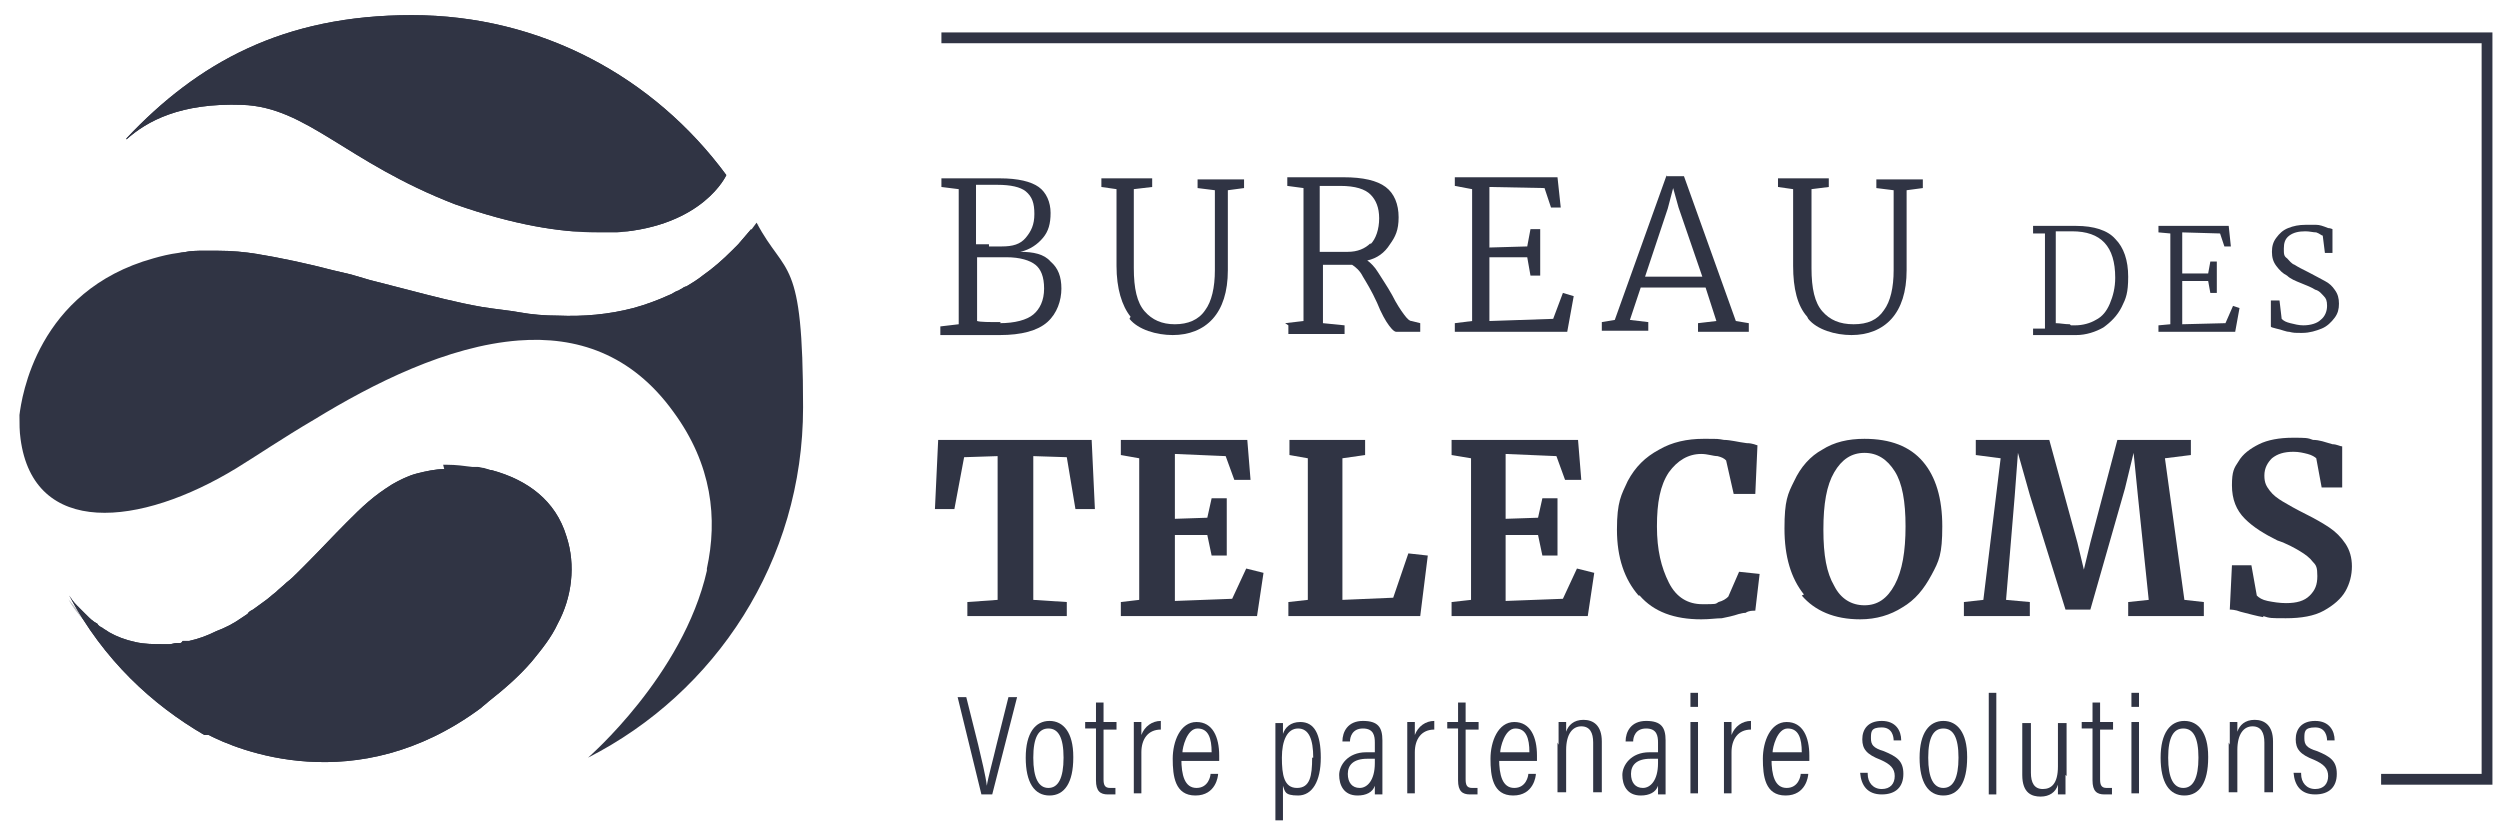
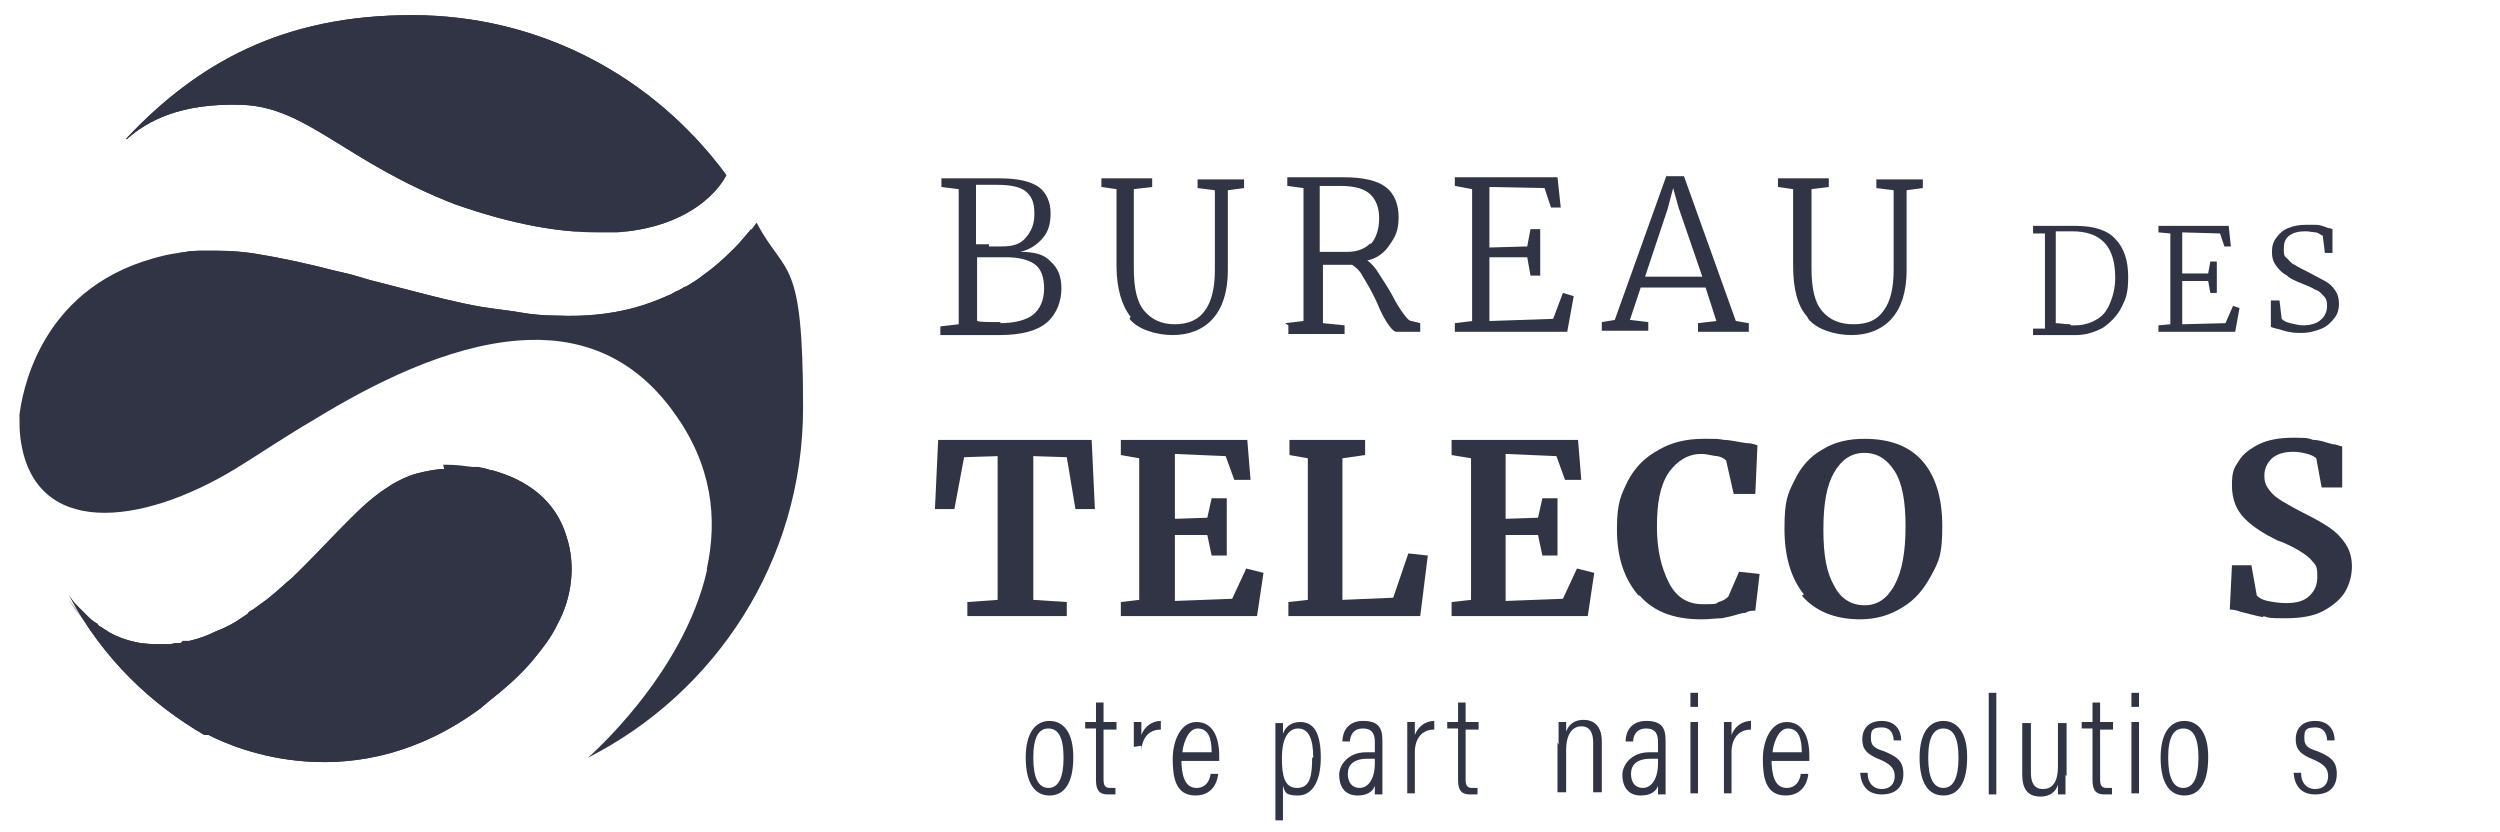
<svg xmlns="http://www.w3.org/2000/svg" id="Calque_2" viewBox="0 0 231.3 77">
  <defs>
    <style>      .st0 {        fill: none;        stroke: #303444;        stroke-miterlimit: 10;      }      .st1 {        fill: #303444;      }      .st2 {        clip-path: url(#clippath-3);      }      .st3 {        clip-path: url(#clippath-4);      }      .st4 {        clip-path: url(#clippath-2);      }      .st5 {        opacity: .3;      }      .st6 {        clip-path: url(#clippath);      }    </style>
    <clipPath id="clippath">
      <path class="st1" d="M11.7,12.9c1.9-1.7,5-3.4,10.7-3.2,6,.2,9.6,5.3,19.7,9.2,5.4,1.9,9.7,2.6,13.2,2.6s1.2,0,1.8,0c8-.6,10.1-5.3,10.1-5.3C60.5,7.1,50,1.4,38.1,1.4S18.3,5.8,11.7,12.8h0Z" />
    </clipPath>
    <clipPath id="clippath-2">
      <path class="st1" d="M41.1,43.4c-.8,0-1.7.2-2.5.4-.8.2-1.6.6-2.3,1-.8.5-1.5,1-2.2,1.6-.7.6-1.3,1.2-2,1.9-1.3,1.3-2.5,2.6-3.7,3.8-.3.3-.6.6-.9.9-.3.3-.6.6-1,.9-.3.3-.7.6-1,.9-.4.3-.7.6-1,.8-.4.3-.7.5-1.1.8-.2.1-.4.2-.5.4l-.3.2-.3.2c-.7.5-1.5.9-2.3,1.2-.8.4-1.6.7-2.5.9h-.6c-.1.2-.2.2-.3.2h-.3c-.2,0-.4.1-.6.1-.1,0-.2,0-.3,0h-.3c-.9,0-1.7,0-2.6-.2-.9-.2-1.7-.5-2.4-.9l-.3-.2c0,0-.2-.1-.3-.2-.2-.1-.4-.2-.5-.4-.4-.2-.7-.5-1-.8-.3-.3-.6-.6-.9-.9-.3-.3-.5-.6-.7-.9h0c3.2,6,7.7,10.1,12.5,12.9,0,0,0,0,0,0,0,0,0,0,0,0,0,0,.1,0,.2,0,0,0,0,0,0,0,0,0,.1,0,.2,0,2.5,1.3,13.6,6.1,25.2-2.5.2-.2.5-.4.7-.6,1.4-1.1,2.8-2.3,4-3.7.9-1.1,1.8-2.2,2.4-3.5,1.3-2.4,1.7-5.4.8-8.1-1-3.3-3.6-5.2-6.9-6.1-.2,0-.4-.1-.7-.2-.2,0-.4-.1-.6-.1s-.2,0-.2,0c0,0-.2,0-.3,0-.8-.1-1.5-.2-2.3-.2h-.4Z" />
    </clipPath>
    <clipPath id="clippath-3">
      <path class="st1" d="M41.4,43.4c-.8,0-1.7.3-2.5.6-.8.3-1.6.7-2.3,1.2-.7.5-1.4,1.1-2,1.7-.6.6-1.3,1.2-1.9,1.9-.3.3-.6.6-.9,1l-.9,1c-.6.7-1.2,1.3-1.8,2-.3.3-.6.7-.9,1-.3.3-.6.6-1,.9-.3.3-.7.6-1,.9-.4.3-.7.6-1.1.8-.4.3-.7.5-1.1.8-.2.1-.4.2-.6.4l-.3.2-.3.2c-.8.5-1.6.9-2.4,1.3-.8.3-1.7.7-2.6.9h-.7c-.1.2-.2.2-.3.2h-.3c-.2,0-.5,0-.7.1-.1,0-.2,0-.3,0h-.4c-.9,0-1.8,0-2.7-.3-.9-.2-1.7-.6-2.5-1.1l-.3-.2c-.1,0-.2-.1-.3-.2-.2-.1-.4-.3-.5-.4-.4-.3-.7-.6-1-.9-.6-.6-1.1-1.3-1.5-2,.2.3.5.6.7.9.3.3.6.6.9.9.3.3.7.6,1,.8.2.1.4.2.5.4.1,0,.2.1.3.2l.3.2c.8.4,1.6.7,2.4.9.8.2,1.7.3,2.6.2h.3c.1,0,.2,0,.3,0,.2,0,.4,0,.6,0h.3c.1,0,.2,0,.3-.1h.6c.8-.4,1.6-.7,2.5-1,.8-.4,1.6-.8,2.3-1.2l.3-.2.3-.2c.2-.1.4-.2.5-.4.4-.2.7-.5,1.1-.8.4-.2.7-.5,1-.8.3-.3.7-.6,1-.9.3-.3.6-.6,1-.9.3-.3.6-.6.9-.9,1.2-1.3,2.4-2.6,3.7-3.8.6-.6,1.3-1.3,2-1.9.7-.6,1.4-1.1,2.2-1.6,1.5-.9,3.1-1.5,5-1.5h0Z" />
    </clipPath>
    <clipPath id="clippath-4">
      <path class="st1" d="M69.5,21.2l-.6.7-.6.7c-.2.2-.4.4-.6.6-.8.8-1.7,1.6-2.7,2.3-.5.4-1,.7-1.5,1-.1,0-.3.1-.4.2-.1,0-.3.2-.4.2-.3.1-.5.3-.8.4-1.1.5-2.2.9-3.3,1.2-2.3.6-4.6.8-7,.7-1.2,0-2.4-.1-3.5-.3s-2.3-.3-3.5-.5c-2.3-.4-4.6-1-6.9-1.6-1.2-.3-2.3-.6-3.5-.9l-1.7-.5-1.7-.4c-2.3-.6-4.6-1.1-7-1.5-1.2-.2-2.4-.3-3.6-.3-.6,0-1.2,0-1.8,0-.6,0-1.2.1-1.8.2.6,0,1.2-.1,1.8-.1s1.2,0,1.8,0,1.2.1,1.8.2,1.2.2,1.8.3c.6.1,1.2.2,1.7.4.6.1,1.2.3,1.7.4,1.1.3,2.3.6,3.5.9,2.3.6,4.6,1.3,6.9,1.9,1.2.3,2.3.6,3.5.9,1.2.3,2.3.5,3.5.8,2.4.4,4.8.7,7.2.8,1.2,0,2.4,0,3.6-.2.3,0,.6,0,.9-.1.2,0,.3,0,.5,0,.2,0,.3,0,.5,0,.3,0,.6-.1.9-.2h.4c0-.1.4-.2.4-.2,2.3-.7,4.5-1.8,6.4-3.2,1.9-1.5,3.5-3.3,4.8-5.3l-.6.7h0Z" />
    </clipPath>
  </defs>
  <g id="Calque_2-2">
    <g id="Calque_1-2">
      <g>
        <g>
          <path class="st1" d="M11.7,12.9c1.9-1.7,5-3.4,10.7-3.2,6,.2,9.6,5.3,19.7,9.2,5.4,1.9,9.7,2.6,13.2,2.6s1.2,0,1.8,0c8-.6,10.1-5.3,10.1-5.3C60.5,7.1,50,1.4,38.1,1.4S18.3,5.8,11.7,12.8h0Z" />
          <g class="st6">
            <rect class="st1" x="11.7" y="1.4" width="55.5" height="20" />
          </g>
        </g>
        <path class="st1" d="M57.8,28.9c-10.3,2.3-22.5-2.9-32.4-4.9-3.2-.7-6.2-1-8.9-.6-.8.1-1.6.3-2.3.5-10.8,3-12.2,12.9-12.4,14.5h0c0,.8,0,1.5.1,2.2h0c1.2,9.1,11,8.2,20,2.7,1.8-1.1,4.3-2.8,7.2-4.5,5.4-3.3,12.3-6.8,18.9-7.3,5.3-.4,10.4,1.2,14.3,6.6,3.6,4.9,4.1,9.9,3.1,14.5,0,0,0,.1,0,.2-2.2,9.7-11,17.3-11,17.3h0c11.8-6,19.9-18.2,19.9-32.4s-1.6-12-4.3-17.1h0c-3.5,4.9-7.7,7.4-12.2,8.5h0Z" />
        <g>
          <path class="st1" d="M41.1,43.4c-.8,0-1.7.2-2.5.4-.8.2-1.6.6-2.3,1-.8.5-1.5,1-2.2,1.6-.7.6-1.3,1.2-2,1.9-1.3,1.3-2.5,2.6-3.7,3.8-.3.3-.6.6-.9.9-.3.3-.6.6-1,.9-.3.3-.7.6-1,.9-.4.3-.7.6-1,.8-.4.3-.7.5-1.1.8-.2.1-.4.2-.5.4l-.3.2-.3.2c-.7.5-1.5.9-2.3,1.2-.8.4-1.6.7-2.5.9h-.6c-.1.2-.2.2-.3.2h-.3c-.2,0-.4.1-.6.1-.1,0-.2,0-.3,0h-.3c-.9,0-1.7,0-2.6-.2-.9-.2-1.7-.5-2.4-.9l-.3-.2c0,0-.2-.1-.3-.2-.2-.1-.4-.2-.5-.4-.4-.2-.7-.5-1-.8-.3-.3-.6-.6-.9-.9-.3-.3-.5-.6-.7-.9h0c3.2,6,7.7,10.1,12.5,12.9,0,0,0,0,0,0,0,0,0,0,0,0,0,0,.1,0,.2,0,0,0,0,0,0,0,0,0,.1,0,.2,0,2.5,1.3,13.6,6.1,25.2-2.5.2-.2.5-.4.7-.6,1.4-1.1,2.8-2.3,4-3.7.9-1.1,1.8-2.2,2.4-3.5,1.3-2.4,1.7-5.4.8-8.1-1-3.3-3.6-5.2-6.9-6.1-.2,0-.4-.1-.7-.2-.2,0-.4-.1-.6-.1s-.2,0-.2,0c0,0-.2,0-.3,0-.8-.1-1.5-.2-2.3-.2h-.4Z" />
          <g class="st4">
            <rect class="st1" x="6.3" y="43.4" width="47" height="31" />
          </g>
        </g>
        <g class="st5">
          <g>
            <path class="st1" d="M41.4,43.4c-.8,0-1.7.3-2.5.6-.8.3-1.6.7-2.3,1.2-.7.5-1.4,1.1-2,1.7-.6.6-1.3,1.2-1.9,1.9-.3.3-.6.6-.9,1l-.9,1c-.6.7-1.2,1.3-1.8,2-.3.3-.6.7-.9,1-.3.3-.6.6-1,.9-.3.3-.7.6-1,.9-.4.3-.7.6-1.1.8-.4.3-.7.5-1.1.8-.2.1-.4.2-.6.4l-.3.2-.3.2c-.8.5-1.6.9-2.4,1.3-.8.3-1.7.7-2.6.9h-.7c-.1.2-.2.2-.3.2h-.3c-.2,0-.5,0-.7.1-.1,0-.2,0-.3,0h-.4c-.9,0-1.8,0-2.7-.3-.9-.2-1.7-.6-2.5-1.1l-.3-.2c-.1,0-.2-.1-.3-.2-.2-.1-.4-.3-.5-.4-.4-.3-.7-.6-1-.9-.6-.6-1.1-1.3-1.5-2,.2.3.5.6.7.9.3.3.6.6.9.9.3.3.7.6,1,.8.2.1.4.2.5.4.1,0,.2.1.3.2l.3.2c.8.4,1.6.7,2.4.9.8.2,1.7.3,2.6.2h.3c.1,0,.2,0,.3,0,.2,0,.4,0,.6,0h.3c.1,0,.2,0,.3-.1h.6c.8-.4,1.6-.7,2.5-1,.8-.4,1.6-.8,2.3-1.2l.3-.2.3-.2c.2-.1.4-.2.5-.4.4-.2.7-.5,1.1-.8.4-.2.7-.5,1-.8.3-.3.7-.6,1-.9.3-.3.6-.6,1-.9.3-.3.6-.6.9-.9,1.2-1.3,2.4-2.6,3.7-3.8.6-.6,1.3-1.3,2-1.9.7-.6,1.4-1.1,2.2-1.6,1.5-.9,3.1-1.5,5-1.5h0Z" />
            <g class="st2">
              <rect class="st1" x="6.4" y="43.4" width="35" height="16.9" />
            </g>
          </g>
        </g>
        <g>
          <path class="st1" d="M69.5,21.2l-.6.7-.6.7c-.2.2-.4.4-.6.6-.8.8-1.7,1.6-2.7,2.3-.5.4-1,.7-1.5,1-.1,0-.3.1-.4.2-.1,0-.3.2-.4.2-.3.1-.5.3-.8.4-1.1.5-2.2.9-3.3,1.2-2.3.6-4.6.8-7,.7-1.2,0-2.4-.1-3.5-.3s-2.3-.3-3.5-.5c-2.3-.4-4.6-1-6.9-1.6-1.2-.3-2.3-.6-3.5-.9l-1.7-.5-1.7-.4c-2.3-.6-4.6-1.1-7-1.5-1.2-.2-2.4-.3-3.6-.3-.6,0-1.2,0-1.8,0-.6,0-1.2.1-1.8.2.6,0,1.2-.1,1.8-.1s1.2,0,1.8,0,1.2.1,1.8.2,1.2.2,1.8.3c.6.1,1.2.2,1.7.4.6.1,1.2.3,1.7.4,1.1.3,2.3.6,3.5.9,2.3.6,4.6,1.3,6.9,1.9,1.2.3,2.3.6,3.5.9,1.2.3,2.3.5,3.5.8,2.4.4,4.8.7,7.2.8,1.2,0,2.4,0,3.6-.2.3,0,.6,0,.9-.1.2,0,.3,0,.5,0,.2,0,.3,0,.5,0,.3,0,.6-.1.9-.2h.4c0-.1.4-.2.4-.2,2.3-.7,4.5-1.8,6.4-3.2,1.9-1.5,3.5-3.3,4.8-5.3l-.6.7h0Z" />
          <g class="st3">
            <rect class="st1" x="16.6" y="20.5" width="53.5" height="9.5" />
          </g>
        </g>
        <g>
          <path class="st1" d="M88.7,17.5l-1.6-.2v-.8h2.4c.4,0,1,0,1.6,0,.6,0,1.1,0,1.4,0,1.7,0,2.9.3,3.6.8s1.1,1.4,1.1,2.4-.2,1.7-.7,2.3-1.2,1.1-2.1,1.3c1.2,0,2.2.2,2.8.9.7.6,1,1.4,1,2.5s-.4,2.3-1.3,3.1-2.4,1.2-4.4,1.2-.6,0-1.2,0c-.7,0-1.3,0-1.9,0h-2.4v-.8l1.7-.2v-12.2h0s0,0,0,0ZM91.5,22.8h1.2c1,0,1.7-.2,2.2-.8s.8-1.2.8-2.2-.2-1.6-.8-2.1c-.5-.4-1.4-.6-2.6-.6s-.9,0-1.4,0c-.3,0-.5,0-.6,0v5.5c.2,0,.6,0,1.2,0M92.5,29.9c1.4,0,2.5-.3,3.1-.8.6-.5,1-1.3,1-2.4s-.3-1.8-.8-2.2-1.4-.7-2.7-.7h-1.4c-.7,0-1.1,0-1.3,0v5.9c.3.1,1.1.1,2.2.1" />
          <path class="st1" d="M104.6,29.3c-.8-1-1.3-2.6-1.3-4.7v-7.1l-1.4-.2v-.8h4.7v.8l-1.7.2v7.3c0,1.9.3,3.2,1,4,.7.8,1.6,1.2,2.8,1.2s2.2-.4,2.8-1.3c.6-.8.9-2.1.9-3.7v-7.4l-1.6-.2v-.8h4.3v.8l-1.5.2v7.4c0,2-.5,3.5-1.4,4.5s-2.2,1.5-3.7,1.5-3.2-.5-4-1.5" />
          <path class="st1" d="M118.9,29.9l1.7-.2v-12.3l-1.5-.2v-.8h2.3c.3,0,.8,0,1.5,0,.6,0,1.1,0,1.4,0,1.8,0,3.1.3,3.9.9.8.6,1.2,1.6,1.2,2.8s-.3,1.8-.8,2.5c-.5.8-1.2,1.3-2.1,1.5.3.2.7.6,1,1.1.3.5.8,1.2,1.3,2.1.4.8.8,1.4,1.1,1.8.3.4.5.6.7.6l.8.2v.8h-2.2c-.2,0-.4-.2-.7-.6-.3-.4-.7-1.1-1.1-2.1-.5-1.1-1-1.9-1.3-2.4-.3-.6-.7-.9-1-1.1-1.6,0-2.5,0-2.7,0v5.4l2,.2v.8h-5.2v-.8h0s0,0,0,0ZM126.8,22.6c.5-.5.8-1.4.8-2.4s-.3-1.7-.8-2.2-1.4-.8-2.8-.8-.9,0-1.3,0c-.3,0-.5,0-.6,0v6.1c.2,0,.7,0,1.4,0h1.2c.9,0,1.6-.3,2.1-.8" />
          <polygon class="st1" points="136.2 17.5 134.6 17.2 134.6 16.4 144.1 16.4 144.4 19.2 143.5 19.2 142.9 17.4 137.8 17.3 137.8 22.9 141.3 22.8 141.6 21.2 142.5 21.2 142.5 25.5 141.6 25.5 141.3 23.8 137.8 23.8 137.8 29.7 143.7 29.5 144.6 27.1 145.6 27.4 145 30.7 134.6 30.7 134.6 29.9 136.2 29.7 136.2 17.5" />
          <path class="st1" d="M154.2,16.3h1.6l4.8,13.4,1.2.2v.8h-4.7v-.8l1.7-.2-1-3.1h-6l-1,3,1.7.2v.8h-4.3v-.8l1.2-.2,4.8-13.4h0ZM155.3,19.2l-.5-1.8-.5,1.9-2.1,6.3h5.3l-2.2-6.4h0Z" />
          <path class="st1" d="M167.2,29.3c-.9-1-1.3-2.6-1.3-4.7v-7.1l-1.4-.2v-.8h4.7v.8l-1.6.2v7.3c0,1.9.3,3.2,1,4,.7.8,1.6,1.2,2.9,1.2s2.2-.4,2.8-1.3c.6-.8.9-2.1.9-3.7v-7.4l-1.6-.2v-.8h4.3v.8l-1.5.2v7.4c0,2-.5,3.5-1.4,4.5s-2.2,1.5-3.7,1.5-3.2-.5-4-1.5" />
          <path class="st1" d="M189.2,21.6h-1.1v-.7h1.6c.3,0,.7,0,1.2,0,.5,0,.9,0,1.2,0,1.6,0,2.9.4,3.6,1.2.8.8,1.2,2,1.2,3.5s-.2,2-.6,2.8-1,1.4-1.7,1.9c-.7.4-1.6.7-2.5.7s-.5,0-1,0c-.5,0-1,0-1.3,0h-1.7v-.6h1.1v-8.5h0ZM191.6,30.1h.4c.7,0,1.4-.2,1.9-.5.6-.3,1-.8,1.3-1.5s.5-1.5.5-2.4c0-2.9-1.3-4.3-4-4.3s-.6,0-1,0c-.2,0-.4,0-.5,0v8.5c.4,0,.8.1,1.3.1" />
          <polygon class="st1" points="200.8 21.6 199.7 21.5 199.7 20.9 206.2 20.9 206.4 22.8 205.8 22.8 205.4 21.6 201.9 21.5 201.9 25.3 204.3 25.3 204.5 24.2 205.1 24.2 205.1 27.1 204.5 27.1 204.3 26 201.9 26 201.9 30 205.9 29.9 206.6 28.3 207.2 28.5 206.8 30.7 199.7 30.7 199.7 30.1 200.8 30 200.8 21.6" />
          <path class="st1" d="M211.8,30.7c-.3,0-.7-.2-1.2-.3-.3-.1-.5-.1-.5-.2v-2.4h.8l.2,1.7c.2.2.4.3.8.4.4.1.8.2,1.2.2.7,0,1.3-.2,1.6-.5.4-.3.6-.8.6-1.3s-.1-.7-.3-.9c-.2-.2-.4-.5-.8-.6-.3-.2-.8-.4-1.3-.6-.5-.2-1-.4-1.3-.7-.4-.2-.7-.5-1-.9-.3-.4-.4-.8-.4-1.3s.1-.9.4-1.3c.3-.4.6-.7,1.1-.9s1-.3,1.6-.3.7,0,1,0c.3,0,.6.1,1.1.3.2,0,.4.1.4.1v2.2h-.7l-.2-1.6c-.1,0-.3-.2-.6-.3-.3,0-.6-.1-1-.1-.6,0-1.1.1-1.5.4s-.5.7-.5,1.2,0,.7.3.9c.2.2.4.5.7.6.3.2.7.4,1.3.7.6.3,1.1.6,1.5.8.4.2.7.5.9.8.3.4.4.8.4,1.3s-.1.9-.4,1.3-.7.8-1.2,1-1.1.4-1.8.4-.8,0-1.2-.1" />
          <polygon class="st1" points="92.3 42.2 89.2 42.3 88.3 47.1 86.5 47.1 86.8 40.7 101 40.7 101.3 47.1 99.5 47.1 98.7 42.3 95.6 42.2 95.6 55.5 98.7 55.7 98.7 57 89.5 57 89.5 55.7 92.3 55.5 92.3 42.2" />
          <polygon class="st1" points="105.4 42.4 103.7 42.1 103.7 40.7 115.4 40.7 115.7 44.4 114.2 44.4 113.4 42.2 108.7 42 108.7 48 111.7 47.9 112.1 46.1 113.5 46.1 113.5 51.4 112.1 51.4 111.7 49.5 108.7 49.5 108.7 55.6 114 55.4 115.3 52.6 116.9 53 116.3 57 103.7 57 103.7 55.7 105.4 55.5 105.4 42.4" />
          <polygon class="st1" points="121 42.4 119.3 42.1 119.3 40.7 126.3 40.7 126.3 42.1 124.2 42.4 124.2 55.5 128.9 55.3 130.3 51.2 132.1 51.4 131.4 57 119.2 57 119.2 55.7 121 55.5 121 42.4" />
          <polygon class="st1" points="136.1 42.4 134.3 42.1 134.3 40.7 146 40.7 146.3 44.4 144.8 44.4 144 42.2 139.3 42 139.3 48 142.3 47.9 142.7 46.1 144.1 46.1 144.1 51.4 142.7 51.4 142.3 49.5 139.3 49.5 139.3 55.6 144.6 55.4 145.9 52.6 147.5 53 146.9 57 134.3 57 134.3 55.7 136.1 55.5 136.1 42.4" />
          <path class="st1" d="M151.6,55.1c-1.3-1.5-2-3.5-2-6.1s.4-3.2,1-4.5c.7-1.3,1.6-2.2,2.9-2.9,1.2-.7,2.6-1,4.1-1s1.3,0,1.9.1c.6,0,1.3.2,2.1.3.6,0,.9.2,1,.2l-.2,4.5h-2l-.7-3.1c-.2-.2-.4-.3-.8-.4-.4,0-.9-.2-1.5-.2-1.2,0-2.2.6-3,1.7-.8,1.2-1.1,2.8-1.1,5s.4,3.8,1.1,5.2,1.8,2,3.1,2,1.2,0,1.5-.2c.4-.1.7-.3.9-.5l1-2.3,1.9.2-.4,3.4c-.3,0-.6,0-.9.2-.3,0-.5.1-.6.1-.6.2-1.1.3-1.6.4-.5,0-1.1.1-1.9.1-2.5,0-4.4-.7-5.7-2.2" />
          <path class="st1" d="M166.9,55c-1.2-1.5-1.8-3.5-1.8-6.1s.3-3.2.9-4.4c.6-1.3,1.5-2.3,2.6-2.9,1.1-.7,2.4-1,3.9-1,2.4,0,4.2.7,5.4,2.1s1.8,3.4,1.8,6-.3,3.2-1,4.5-1.5,2.3-2.7,3c-1.1.7-2.4,1.1-3.9,1.1-2.4,0-4.2-.8-5.4-2.2M169.7,43.7c-.7,1.2-1,2.9-1,5.3s.3,4,1,5.2c.6,1.2,1.6,1.8,2.8,1.8s2.1-.6,2.8-1.9,1-3.1,1-5.4-.3-4-1-5.1-1.6-1.7-2.8-1.7-2.1.6-2.8,1.8" />
-           <polygon class="st1" points="185.1 42.4 182.8 42.1 182.8 40.7 189.6 40.7 192.2 50.2 192.8 52.7 193.4 50.2 195.9 40.7 202.7 40.7 202.7 42.1 200.3 42.4 202.1 55.5 203.9 55.7 203.9 57 196.9 57 196.9 55.7 198.8 55.5 197.8 45.9 197.4 41.9 196.6 45.2 193.4 56.4 191.1 56.4 187.8 45.8 186.7 41.9 186.4 45.9 185.6 55.5 187.8 55.7 187.8 57 181.7 57 181.7 55.7 183.5 55.5 185.1 42.4" />
          <path class="st1" d="M209.4,57.1c-.6-.1-1.3-.3-2.1-.5-.5-.2-.9-.2-1-.2l.2-4.1h1.8l.5,2.8c.2.2.5.4,1,.5s1.1.2,1.7.2c1,0,1.7-.2,2.2-.7s.7-1,.7-1.8-.1-1-.4-1.3c-.3-.4-.7-.7-1.2-1-.5-.3-1.2-.7-2.1-1-1.2-.6-2.2-1.2-3-2s-1.2-1.8-1.2-3.1.2-1.6.6-2.2c.4-.7,1.1-1.2,1.9-1.6s1.9-.6,3.1-.6,1.4,0,1.9.2c.6,0,1.1.2,1.8.4.4,0,.7.2.9.2v3.8h-1.9l-.5-2.7c-.1-.1-.4-.3-.8-.4-.4-.1-.8-.2-1.3-.2-.9,0-1.5.2-2,.6-.4.4-.7.9-.7,1.6s.2,1,.5,1.4.7.7,1.2,1,1.2.7,2.2,1.2c.8.4,1.5.8,2.1,1.2.6.4,1.1.9,1.5,1.5.4.6.6,1.3.6,2.1s-.2,1.6-.6,2.3c-.4.7-1.1,1.3-2,1.8s-2.1.7-3.5.7-1.5,0-2.1-.2" />
-           <polyline class="st0" points="87.1 3.5 230.1 3.5 230.1 72.1 220.3 72.1" />
-           <path class="st1" d="M90.8,73.5l-2.2-9h.8l1.1,4.4c.3,1.3.7,2.9.8,3.8h0c.1-.7.6-2.5.9-3.8l1.1-4.4h.8l-2.3,9h-.9,0Z" />
          <path class="st1" d="M99.3,70.1c0,2.3-.8,3.5-2.2,3.5s-2.2-1.2-2.2-3.5.9-3.4,2.2-3.4,2.2,1.1,2.2,3.3M95.6,70.1c0,1.9.5,2.8,1.4,2.8s1.4-.9,1.4-2.8-.5-2.7-1.4-2.7-1.4.8-1.4,2.7" />
          <path class="st1" d="M100.4,66.8h1v-1.8h.7v1.8h1.2v.7h-1.2v4.6c0,.5.1.8.6.8s.4,0,.5,0v.6c-.2,0-.5,0-.7,0-.7,0-1.1-.3-1.1-1.3v-4.8h-1s0-.7,0-.7Z" />
-           <path class="st1" d="M104.9,69.1c0-1,0-1.8,0-2.3h.7c0,.2,0,.5,0,1.2.3-.8,1-1.3,1.8-1.3v.8c-1.2,0-1.8.9-1.8,2.1v3.8h-.7v-4.4h0Z" />
+           <path class="st1" d="M104.9,69.1c0-1,0-1.8,0-2.3h.7c0,.2,0,.5,0,1.2.3-.8,1-1.3,1.8-1.3v.8c-1.2,0-1.8.9-1.8,2.1v3.8v-4.4h0Z" />
          <path class="st1" d="M109.3,70.2c0,1.5.3,2.7,1.4,2.7s1.3-1.1,1.3-1.3h.7c0,.2-.2,2-2.1,2s-2.1-1.8-2.1-3.4.7-3.4,2.2-3.4,2.1,1.4,2.1,3.1,0,.3,0,.5h-3.5ZM112.1,69.6c0-1.3-.3-2.2-1.3-2.2s-1.4,1.8-1.4,2.2h2.8Z" />
          <path class="st1" d="M118.7,72.7v3.2h-.7v-7.1c0-.9,0-1.5,0-1.9h.7c0,.1,0,.6,0,1,.2-.6.7-1.1,1.6-1.1,1.3,0,1.9,1.1,1.9,3.3s-.8,3.5-2.1,3.5-1.2-.4-1.4-.9M121.5,70.1c0-1.7-.4-2.7-1.4-2.7s-1.5,1.1-1.5,2.7.2,2.8,1.4,2.8,1.4-1.1,1.4-2.8" />
          <path class="st1" d="M127.9,72.4c0,.4,0,.9,0,1.1h-.7c0-.2,0-.5,0-.8-.2.6-.8.9-1.6.9-1.3,0-1.7-1-1.7-1.9s.8-2.1,2.5-2.1.5,0,.8,0v-.9c0-.6-.1-1.3-1.1-1.3s-1.2.8-1.2,1.2h-.7c0-.9.5-1.9,1.9-1.9s1.8.6,1.8,1.8v3.8h0ZM127.2,70.2c-.2,0-.4,0-.7,0-1.3,0-1.8.6-1.8,1.4s.4,1.3,1.1,1.3,1.4-.7,1.4-2.3v-.4h0Z" />
          <path class="st1" d="M130.2,69.1v-2.3h.7c0,.2,0,.5,0,1.2.3-.8,1-1.3,1.8-1.3v.8c-1.2,0-1.8.9-1.8,2.1v3.8h-.7v-4.4h0Z" />
          <path class="st1" d="M133.9,66.8h1v-1.8h.7v1.8h1.2v.7h-1.2v4.6c0,.5.1.8.6.8s.4,0,.5,0v.6c-.2,0-.5,0-.7,0-.7,0-1.1-.3-1.1-1.3v-4.8h-1s0-.7,0-.7Z" />
-           <path class="st1" d="M138.7,70.2c0,1.5.3,2.7,1.4,2.7s1.3-1.1,1.3-1.3h.7c0,.2-.2,2-2.1,2s-2.1-1.8-2.1-3.4.7-3.4,2.2-3.4,2.1,1.4,2.1,3.1,0,.3,0,.5h-3.5ZM141.5,69.6c0-1.3-.3-2.2-1.3-2.2s-1.4,1.8-1.4,2.2h2.8Z" />
          <path class="st1" d="M144.2,68.9v-2.1h.7c0,.2,0,.4,0,.9.2-.6.7-1.1,1.6-1.1s1.7.5,1.7,2v4.7h-.8v-4.6c0-.9-.3-1.5-1.1-1.5s-1.4.7-1.4,2.2v3.9h-.8v-4.6h0Z" />
          <path class="st1" d="M154.1,72.4c0,.4,0,.9,0,1.1h-.7c0-.2,0-.5,0-.8-.2.6-.8.9-1.6.9-1.3,0-1.7-1-1.7-1.9s.8-2.1,2.5-2.1.5,0,.8,0v-.9c0-.6-.1-1.3-1.1-1.3s-1.2.8-1.2,1.2h-.7c0-.9.5-1.9,1.9-1.9s1.8.6,1.8,1.8v3.8h0ZM153.4,70.2c-.2,0-.4,0-.7,0-1.3,0-1.8.6-1.8,1.4s.4,1.3,1.1,1.3,1.4-.7,1.4-2.3v-.4h0Z" />
          <path class="st1" d="M156.4,66.8h.7v6.6h-.7v-6.6ZM156.4,64.1h.7v1.3h-.7v-1.3Z" />
          <path class="st1" d="M159.5,69.1v-2.3h.7c0,.2,0,.5,0,1.2.3-.8,1-1.3,1.8-1.3v.8c-1.2,0-1.8.9-1.8,2.1v3.8h-.7v-4.4h0Z" />
          <path class="st1" d="M163.9,70.2c0,1.5.3,2.7,1.4,2.7s1.3-1.1,1.3-1.3h.7c0,.2-.2,2-2.1,2s-2.1-1.8-2.1-3.4.7-3.4,2.2-3.4,2.1,1.4,2.1,3.1v.5h-3.5ZM166.7,69.6c0-1.3-.3-2.2-1.3-2.2s-1.4,1.8-1.4,2.2h2.8Z" />
          <path class="st1" d="M172.8,71.6c0,.8.5,1.4,1.3,1.4s1.2-.5,1.2-1.2-.4-1.1-1.3-1.5c-1.3-.5-1.7-1-1.7-1.9s.5-1.7,1.8-1.7,1.8.9,1.8,1.8h-.7c0-.3-.1-1.2-1.1-1.2s-1,.4-1,1,.2.9,1.2,1.2c1.2.5,1.8.9,1.8,2.1s-.7,1.9-2,1.9-1.9-.8-2-2h.7Z" />
          <path class="st1" d="M182,70.1c0,2.3-.8,3.5-2.2,3.5s-2.2-1.2-2.2-3.5.9-3.4,2.2-3.4,2.2,1.1,2.2,3.3M178.4,70.1c0,1.9.5,2.8,1.4,2.8s1.4-.9,1.4-2.8-.5-2.7-1.4-2.7-1.4.8-1.4,2.7" />
          <rect class="st1" x="184" y="64.1" width=".7" height="9.4" />
          <path class="st1" d="M191.1,71.7v1.8h-.7c0-.2,0-.4,0-.9-.2.7-.8,1.1-1.6,1.1s-1.7-.3-1.7-2v-4.8h.8v4.6c0,.9.3,1.5,1.1,1.5s1.4-.5,1.4-2.1v-4h.8v4.9h0Z" />
          <path class="st1" d="M192.6,66.8h1v-1.8h.7v1.8h1.2v.7h-1.2v4.6c0,.5.1.8.6.8s.4,0,.5,0v.6c-.2,0-.5,0-.7,0-.7,0-1.1-.3-1.1-1.3v-4.8h-1s0-.7,0-.7Z" />
          <path class="st1" d="M197.2,66.8h.7v6.6h-.7v-6.6ZM197.2,64.1h.7v1.3h-.7v-1.3Z" />
          <path class="st1" d="M204.3,70.1c0,2.3-.8,3.5-2.2,3.5s-2.2-1.2-2.2-3.5.9-3.4,2.2-3.4,2.2,1.1,2.2,3.3M200.6,70.1c0,1.9.5,2.8,1.4,2.8s1.4-.9,1.4-2.8-.5-2.7-1.4-2.7-1.4.8-1.4,2.7" />
-           <path class="st1" d="M206.3,68.9v-2.1h.7c0,.2,0,.4,0,.9.2-.6.7-1.1,1.6-1.1s1.7.5,1.7,2v4.7h-.8v-4.6c0-.9-.3-1.5-1.1-1.5s-1.4.7-1.4,2.2v3.9h-.8v-4.6h0Z" />
          <path class="st1" d="M212.9,71.6c0,.8.5,1.4,1.3,1.4s1.2-.5,1.2-1.2-.4-1.1-1.3-1.5c-1.3-.5-1.7-1-1.7-1.9s.5-1.7,1.8-1.7,1.8.9,1.8,1.8h-.7c0-.3-.1-1.2-1.1-1.2s-1,.4-1,1,.2.9,1.2,1.2c1.2.5,1.8.9,1.8,2.1s-.7,1.9-2,1.9-1.9-.8-2-2h.7Z" />
        </g>
      </g>
    </g>
  </g>
</svg>